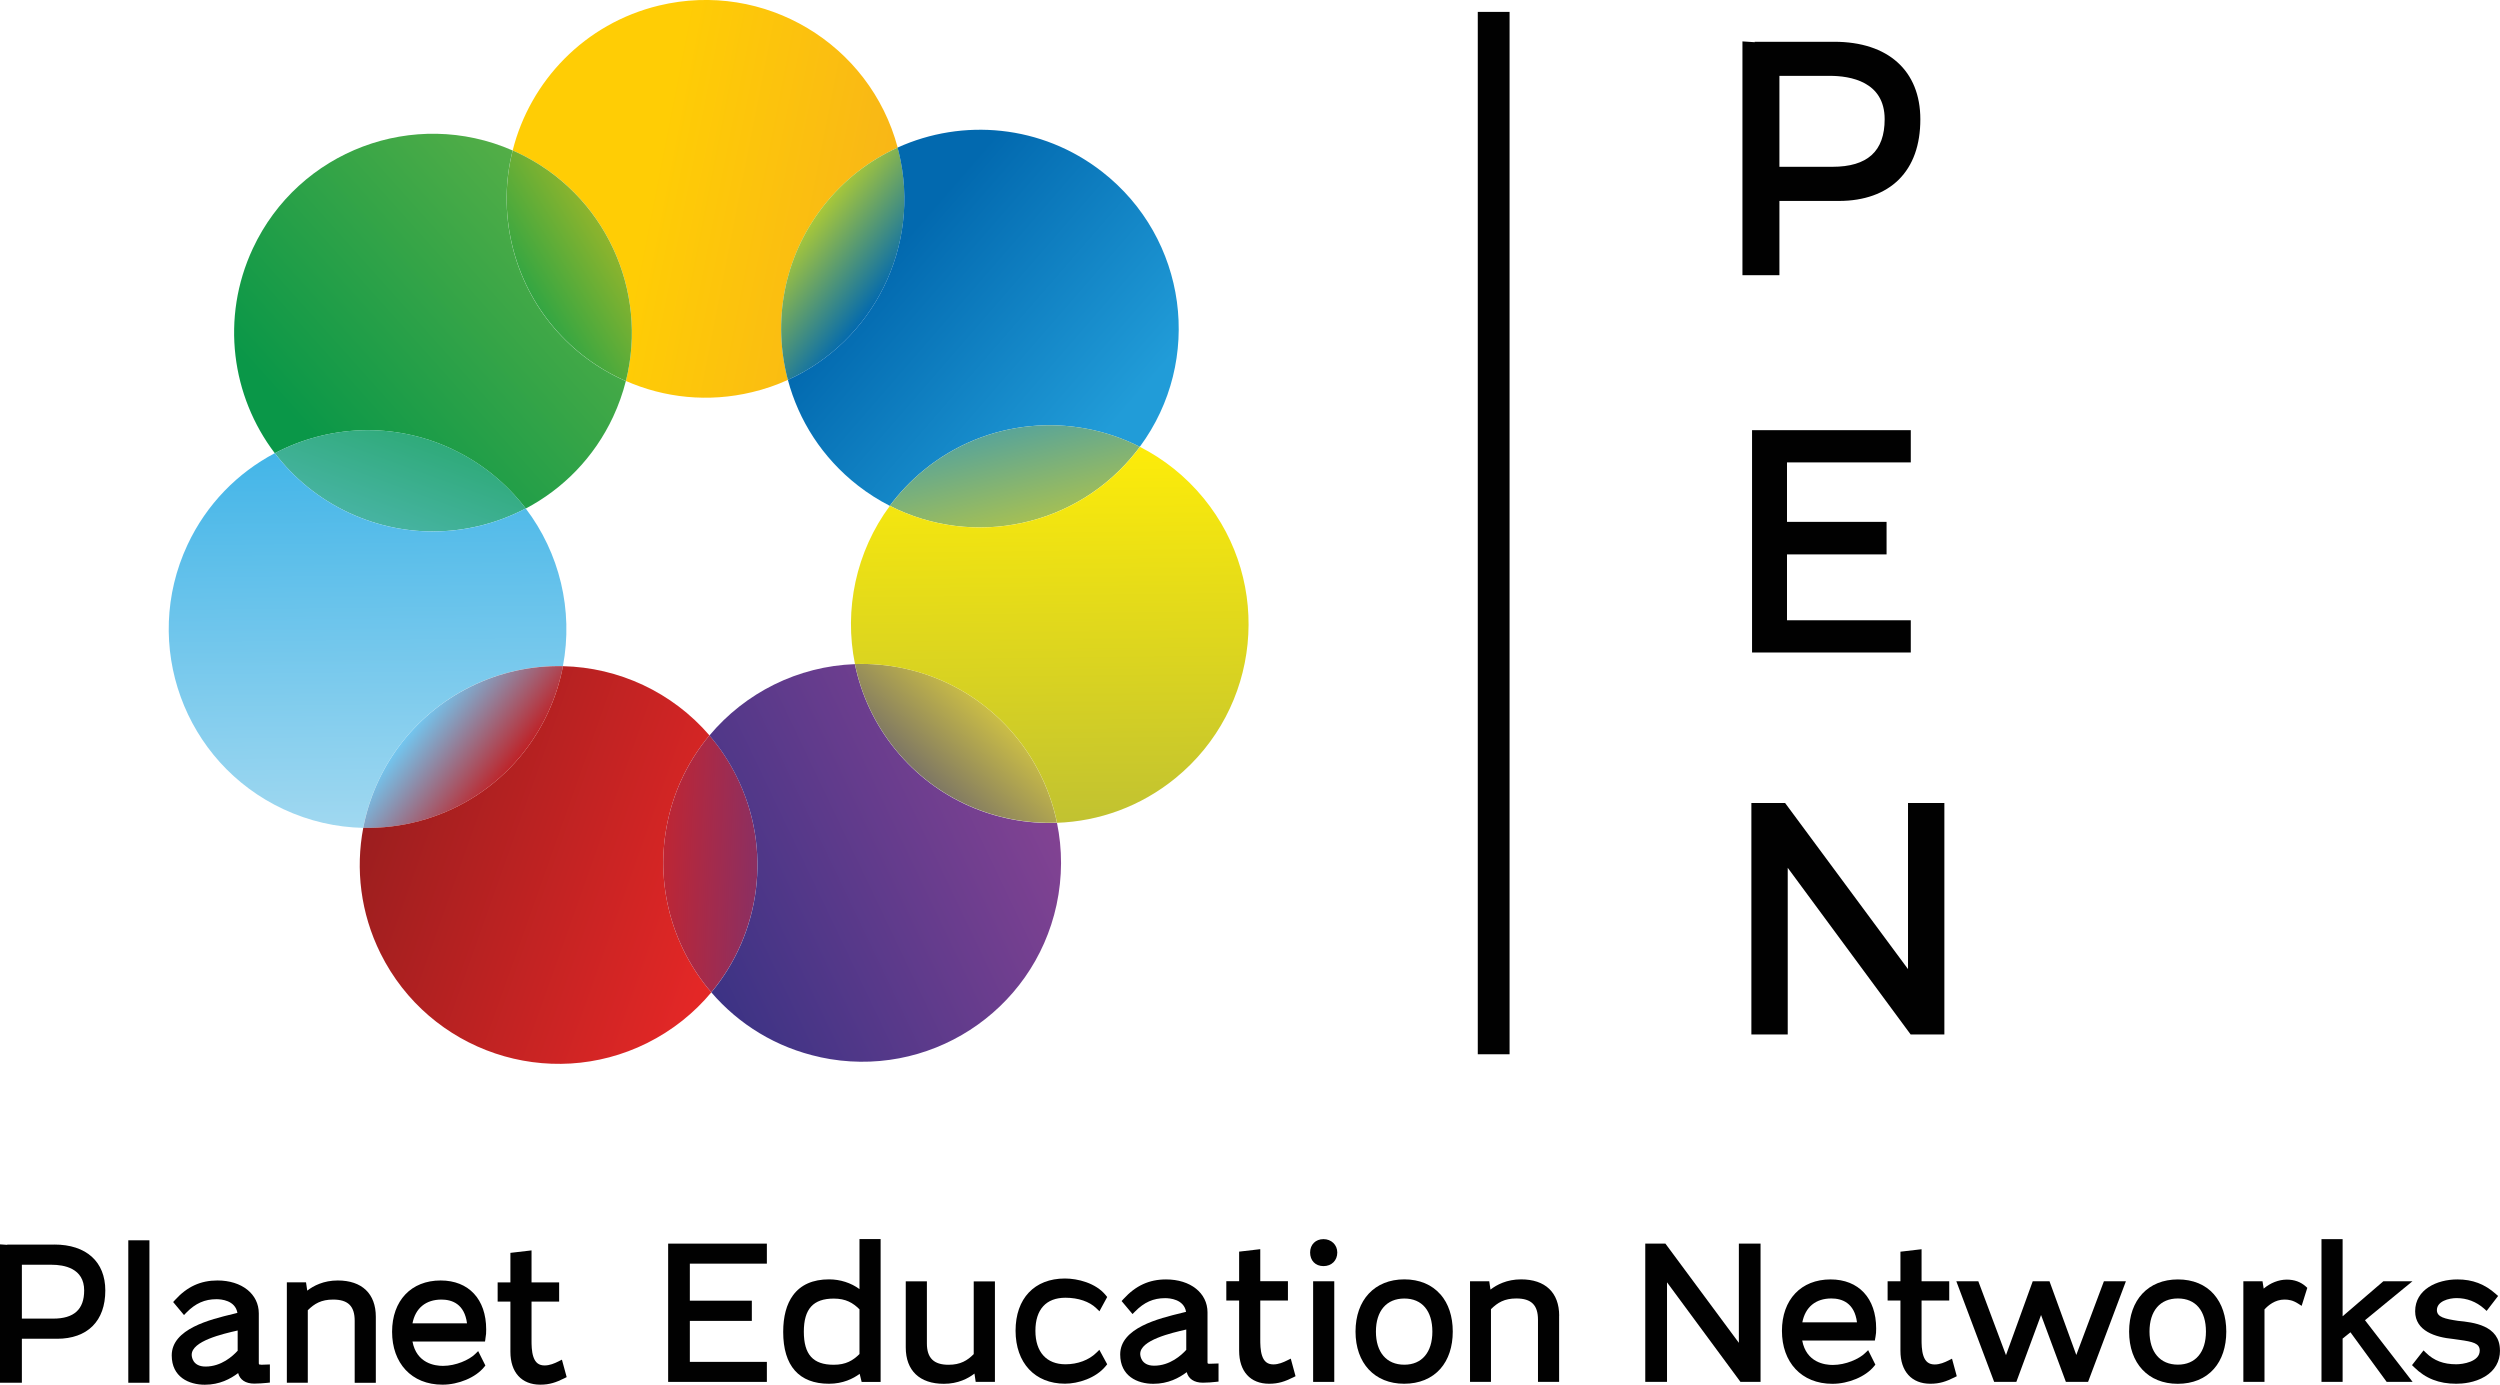
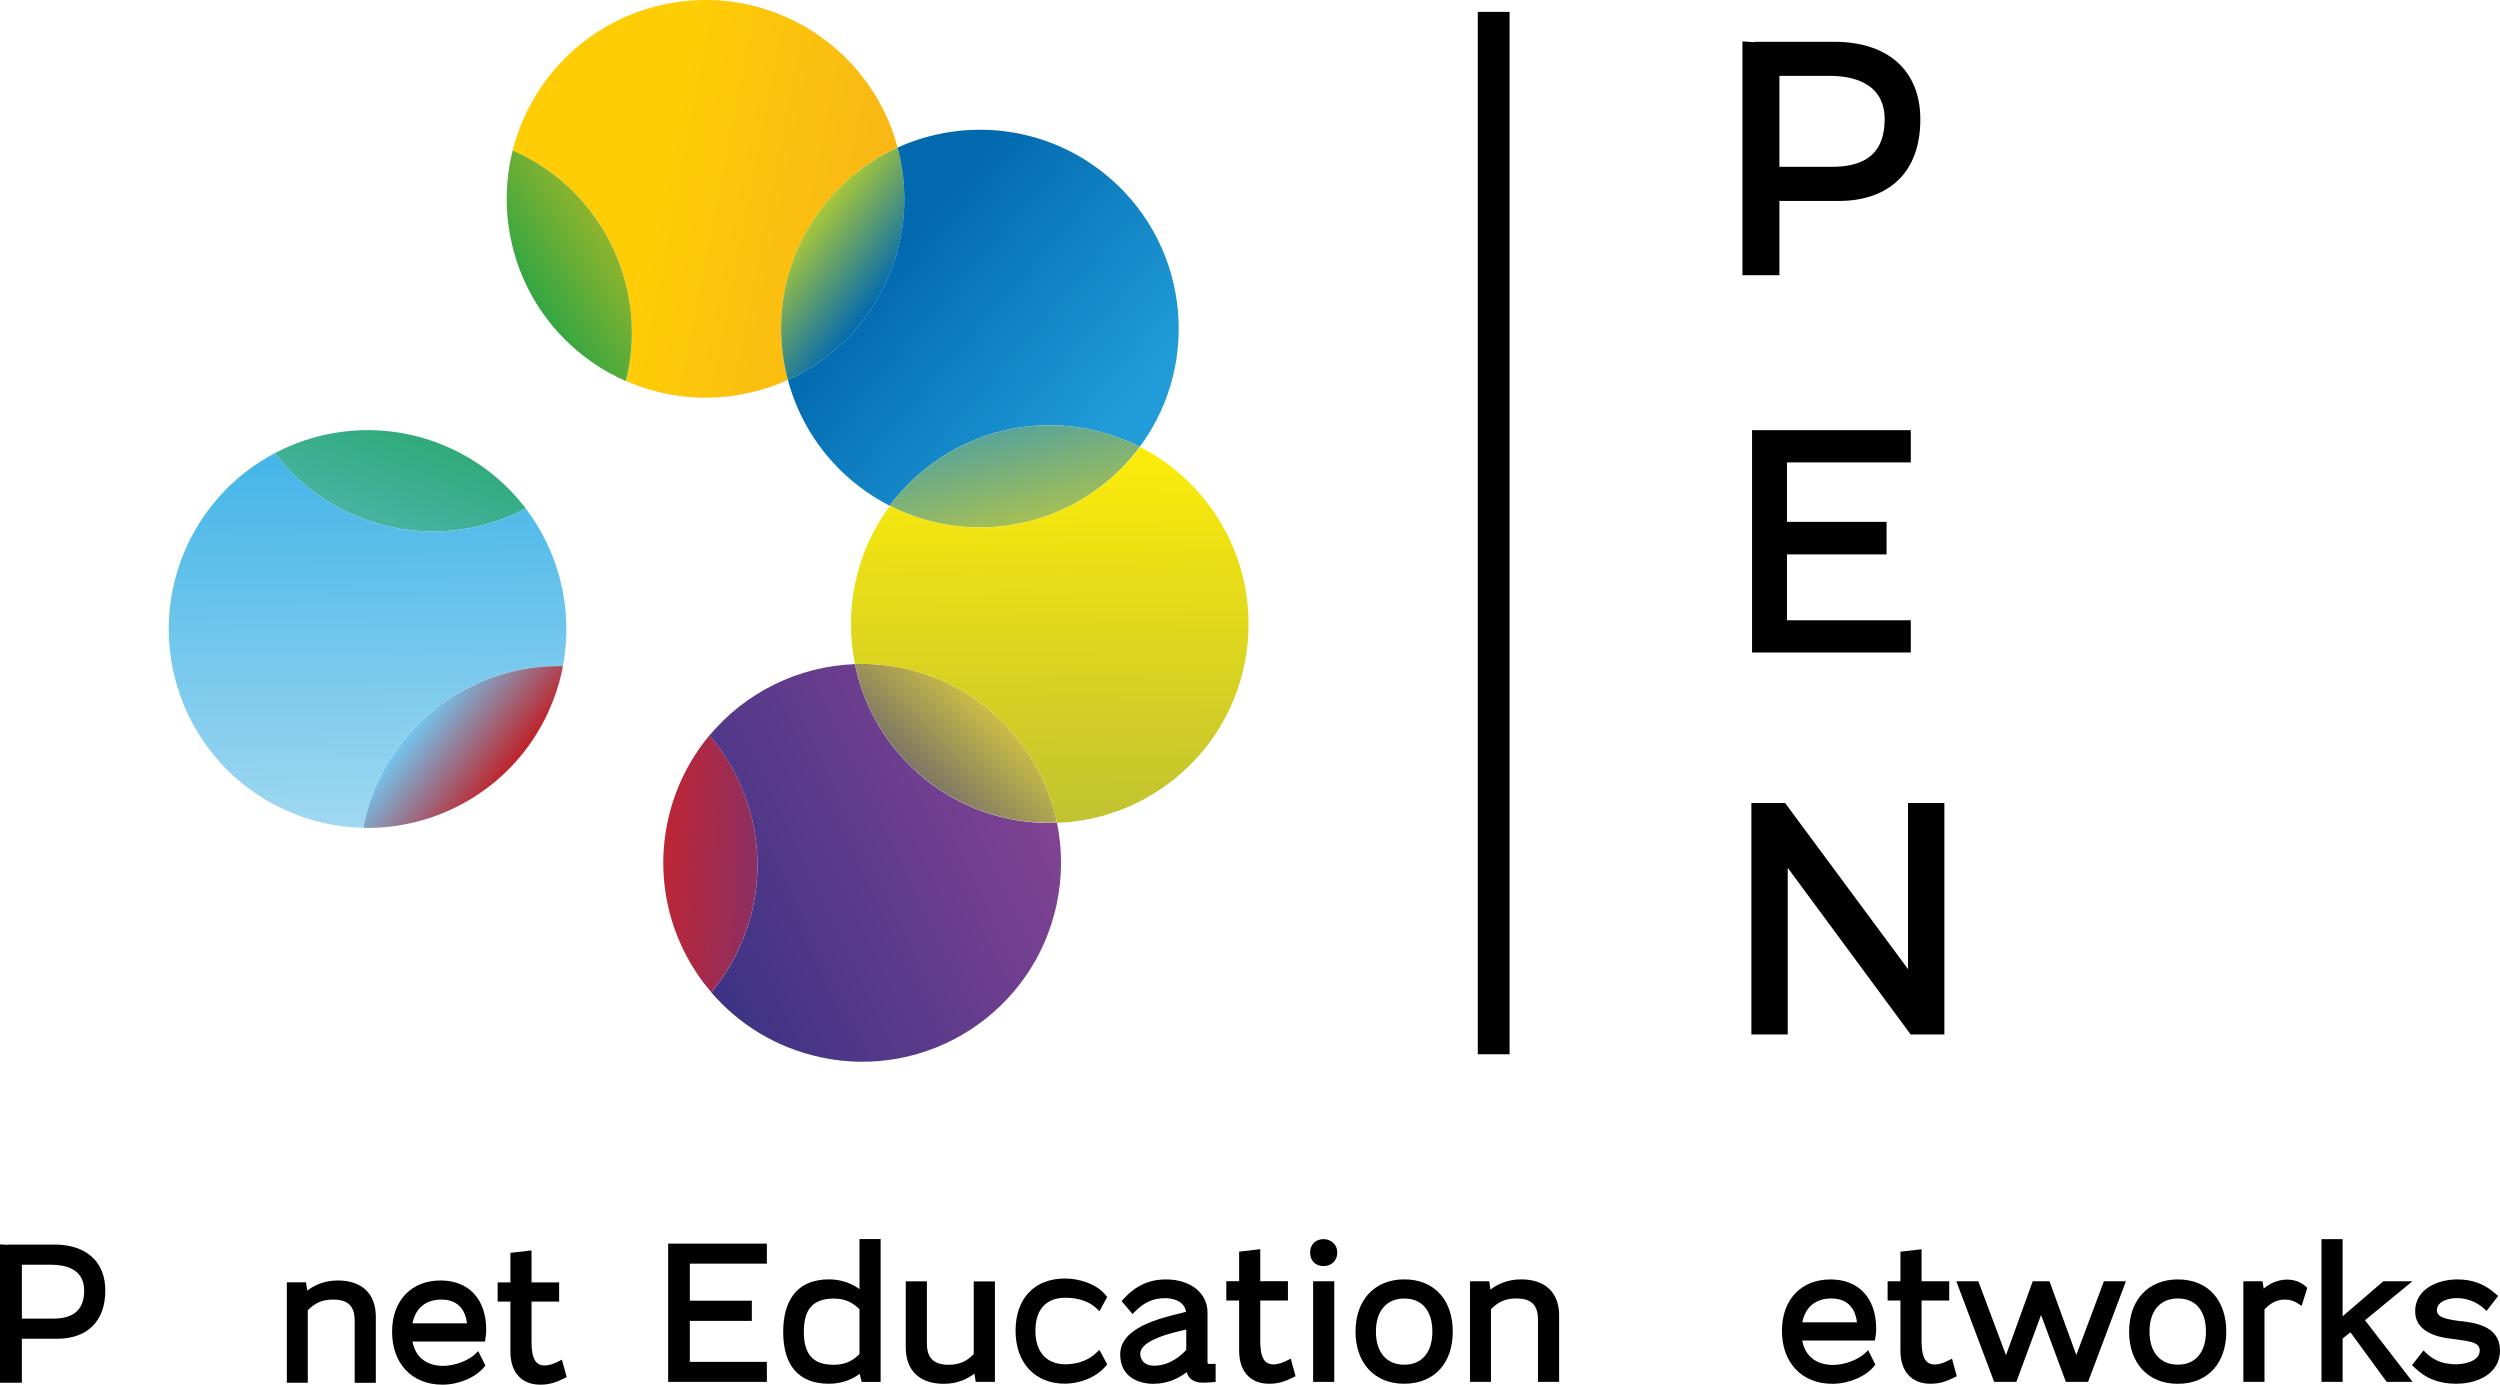
<svg xmlns="http://www.w3.org/2000/svg" id="Layer_1" data-name="Layer 1" viewBox="0 0 405.71 224.71">
  <defs>
    <style>
      .cls-1 {
        fill: url(#linear-gradient-12);
      }

      .cls-1, .cls-2, .cls-3, .cls-4, .cls-5, .cls-6, .cls-7, .cls-8, .cls-9, .cls-10, .cls-11, .cls-12, .cls-13, .cls-14, .cls-15 {
        stroke-width: 0px;
      }

      .cls-2 {
        fill: url(#linear-gradient);
      }

      .cls-3 {
        fill: url(#linear-gradient-6);
      }

      .cls-4 {
        fill: #010101;
      }

      .cls-5 {
        fill: url(#linear-gradient-11);
      }

      .cls-6 {
        fill: url(#linear-gradient-5);
      }

      .cls-7 {
        fill: url(#linear-gradient-13);
      }

      .cls-8 {
        fill: url(#linear-gradient-14);
      }

      .cls-9 {
        fill: url(#linear-gradient-2);
      }

      .cls-10 {
        fill: url(#linear-gradient-7);
      }

      .cls-11 {
        fill: url(#linear-gradient-3);
      }

      .cls-12 {
        fill: url(#linear-gradient-9);
      }

      .cls-13 {
        fill: url(#linear-gradient-8);
      }

      .cls-14 {
        fill: url(#linear-gradient-10);
      }

      .cls-15 {
        fill: url(#linear-gradient-4);
      }
    </style>
    <linearGradient id="linear-gradient" x1="-5721.45" y1="-4247.51" x2="-5729.64" y2="-4208.28" gradientTransform="translate(-4034.32 5809.72) rotate(89.32)" gradientUnits="userSpaceOnUse">
      <stop offset="0" stop-color="#f8b518" />
      <stop offset="1" stop-color="#ffcd05" />
    </linearGradient>
    <linearGradient id="linear-gradient-2" x1="-5722.08" y1="-4232.88" x2="-5711.82" y2="-4245.74" gradientTransform="translate(-4034.32 5809.72) rotate(89.32)" gradientUnits="userSpaceOnUse">
      <stop offset="0" stop-color="#a7c739" />
      <stop offset="1" stop-color="#0269af" />
    </linearGradient>
    <linearGradient id="linear-gradient-3" x1="-5688.6" y1="-4281.21" x2="-5718.74" y2="-4247.3" gradientTransform="translate(-4034.32 5809.72) rotate(89.32)" gradientUnits="userSpaceOnUse">
      <stop offset="0" stop-color="#219cd8" />
      <stop offset="1" stop-color="#0269af" />
    </linearGradient>
    <linearGradient id="linear-gradient-4" x1="-5730.92" y1="-4217.26" x2="-5710.31" y2="-4183.57" gradientTransform="translate(-4034.32 5809.72) rotate(89.32)" gradientUnits="userSpaceOnUse">
      <stop offset="0" stop-color="#fcc512" />
      <stop offset="1" stop-color="#13a14a" />
    </linearGradient>
    <linearGradient id="linear-gradient-5" x1="-5729.37" y1="-4198.64" x2="-5689.48" y2="-4152.99" gradientTransform="translate(-4034.32 5809.72) rotate(89.32)" gradientUnits="userSpaceOnUse">
      <stop offset="0" stop-color="#5ab047" />
      <stop offset="1" stop-color="#0a9748" />
    </linearGradient>
    <linearGradient id="linear-gradient-6" x1="51.86" y1="531.65" x2="74.37" y2="470.27" gradientTransform="translate(0 -417.89)" gradientUnits="userSpaceOnUse">
      <stop offset="0" stop-color="#73c5ee" />
      <stop offset="1" stop-color="#139f49" />
    </linearGradient>
    <linearGradient id="linear-gradient-7" x1="-5687.36" y1="-4161.42" x2="-5626.39" y2="-4161.42" gradientTransform="translate(-4034.32 5809.72) rotate(89.32)" gradientUnits="userSpaceOnUse">
      <stop offset="0" stop-color="#43b5e8" />
      <stop offset="1" stop-color="#a0d8f0" />
    </linearGradient>
    <linearGradient id="linear-gradient-8" x1="-5644.42" y1="-4170.29" x2="-5634.09" y2="-4183.24" gradientTransform="translate(-4034.32 5809.72) rotate(89.32)" gradientUnits="userSpaceOnUse">
      <stop offset="0" stop-color="#73c5ee" />
      <stop offset="1" stop-color="#bf2126" />
    </linearGradient>
    <linearGradient id="linear-gradient-9" x1="-5610.27" y1="-4218.35" x2="-5633.17" y2="-4156.18" gradientTransform="translate(-4034.32 5809.72) rotate(89.32)" gradientUnits="userSpaceOnUse">
      <stop offset="0" stop-color="#e32726" />
      <stop offset="1" stop-color="#941d1e" />
    </linearGradient>
    <linearGradient id="linear-gradient-10" x1="103.04" y1="557.51" x2="137.34" y2="559.12" gradientTransform="translate(0 -417.89)" gradientUnits="userSpaceOnUse">
      <stop offset="0" stop-color="#cc2327" />
      <stop offset="1" stop-color="#5d388c" />
    </linearGradient>
    <linearGradient id="linear-gradient-11" x1="-5633.55" y1="-4270.97" x2="-5602.17" y2="-4203.28" gradientTransform="translate(-4034.32 5809.72) rotate(89.32)" gradientUnits="userSpaceOnUse">
      <stop offset="0" stop-color="#844393" />
      <stop offset="1" stop-color="#303082" />
    </linearGradient>
    <linearGradient id="linear-gradient-12" x1="159.94" y1="475.76" x2="169.32" y2="514.09" gradientTransform="translate(0 -417.89)" gradientUnits="userSpaceOnUse">
      <stop offset="0" stop-color="#1d8fce" />
      <stop offset="1" stop-color="#ded421" />
    </linearGradient>
    <linearGradient id="linear-gradient-13" x1="167.24" y1="525.73" x2="139.36" y2="555.21" gradientTransform="translate(0 -417.89)" gradientUnits="userSpaceOnUse">
      <stop offset="0" stop-color="#fdeb32" />
      <stop offset="1" stop-color="#303082" />
    </linearGradient>
    <linearGradient id="linear-gradient-14" x1="-5686.73" y1="-4272.13" x2="-5625.88" y2="-4272.13" gradientTransform="translate(-4034.32 5809.72) rotate(89.32)" gradientUnits="userSpaceOnUse">
      <stop offset="0" stop-color="#fdec09" />
      <stop offset="1" stop-color="#c1c231" />
    </linearGradient>
  </defs>
  <g>
    <path class="cls-2" d="m101.57,61.84c3.71-14.7-3.39-30.44-17.65-37.1-.24-.11-.48-.22-.72-.33,2.84-11.26,11.68-20.6,23.75-23.51,17.07-4.11,34.23,6.18,38.73,23.05-4.6,2.09-8.78,5.29-12.1,9.56-6.45,8.29-8.22,18.72-5.71,28.14-1.84.84-3.78,1.51-5.81,1.99-7.12,1.72-14.26.92-20.48-1.81h0Z" />
    <path class="cls-9" d="m127.86,61.65c-2.51-9.42-.74-19.86,5.71-28.14,3.32-4.27,7.5-7.47,12.1-9.56.07.25.13.51.2.77,3.68,15.29-4.19,30.66-18,36.93Z" />
    <path class="cls-11" d="m144.4,82.09c-1.8-.92-3.53-2.01-5.18-3.3-5.78-4.5-9.61-10.57-11.36-17.14,13.81-6.27,21.68-21.64,18-36.93-.06-.26-.13-.52-.2-.77,10.57-4.8,23.38-3.72,33.18,3.91,13.85,10.78,16.51,30.61,6.13,44.65-11.05-5.61-24.84-4.56-35.05,3.78-2.12,1.74-3.97,3.69-5.53,5.8h0,0Z" />
    <path class="cls-15" d="m101.57,61.84c-8.93-3.91-15.98-11.81-18.44-22.01-1.26-5.26-1.17-10.52.07-15.42.24.11.48.22.72.33,14.25,6.66,21.36,22.4,17.65,37.1h0Z" />
-     <path class="cls-6" d="m73.31,72.85c-9.51-4.44-20.08-3.84-28.71.7-7.03-9.24-8.82-21.97-3.57-33.22,7.43-15.91,26.17-22.92,42.16-15.91-1.24,4.9-1.33,10.16-.07,15.42,2.46,10.21,9.51,18.1,18.44,22.01-.49,1.96-1.18,3.89-2.06,5.79-3.1,6.64-8.17,11.72-14.18,14.89-3.06-4.02-7.11-7.38-12.01-9.67h0Z" />
    <path class="cls-3" d="m56.61,83.21c-4.9-2.29-8.95-5.65-12.01-9.67,8.63-4.54,19.2-5.14,28.71-.7,4.9,2.29,8.95,5.65,12.01,9.67-8.62,4.54-19.2,5.14-28.7.7h0,0Z" />
    <path class="cls-10" d="m58.95,134.35c-4.35-.09-8.75-1.07-12.95-3.03-16.15-7.54-23.12-26.74-15.58-42.89,3.1-6.64,8.17-11.72,14.18-14.89,3.06,4.02,7.11,7.38,12.01,9.67,9.51,4.44,20.08,3.85,28.7-.7,5.48,7.2,7.77,16.51,6.04,25.59-5.06-.11-10.21.96-15.05,3.36-9.4,4.67-15.53,13.3-17.36,22.88h0Z" />
    <path class="cls-13" d="m58.95,134.35c1.83-9.58,7.95-18.21,17.36-22.88,4.84-2.4,10-3.48,15.05-3.36-.49,2.58-1.31,5.14-2.47,7.63-5.58,11.95-17.55,18.88-29.94,18.61h0Z" />
-     <path class="cls-12" d="m61.75,154.72c-3.25-6.56-4.07-13.69-2.8-20.37,12.39.26,24.36-6.66,29.94-18.61,1.16-2.49,1.98-5.05,2.47-7.63,9.04.2,17.75,4.22,23.77,11.23-3.24,3.88-5.62,8.58-6.76,13.87-2.21,10.26.72,20.44,7.07,27.83-2.78,3.34-6.3,6.18-10.44,8.24-15.96,7.92-35.32,1.4-43.25-14.56h0Z" />
    <path class="cls-14" d="m115.44,161.04c-6.35-7.4-9.28-17.57-7.07-27.83,1.14-5.28,3.52-9.98,6.76-13.87,1.71,1.99,3.2,4.23,4.42,6.68,5.86,11.81,3.82,25.49-4.11,35.01Z" />
    <path class="cls-5" d="m133.11,171.56c-7.16-1.54-13.24-5.35-17.67-10.51,7.93-9.52,9.98-23.2,4.11-35.01-1.22-2.46-2.71-4.7-4.42-6.68,5.8-6.94,14.36-11.25,23.6-11.58,1.01,4.95,3.21,9.74,6.63,13.93,6.64,8.13,16.43,12.18,26.17,11.83.88,4.26.9,8.77-.07,13.3-3.76,17.42-20.93,28.5-38.35,24.73h0Z" />
    <path class="cls-1" d="m144.4,82.09c1.56-2.11,3.41-4.06,5.53-5.8,10.21-8.34,24-9.39,35.05-3.78-.16.21-.32.43-.48.63-9.66,12.42-26.59,15.84-40.1,8.94h0Z" />
    <path class="cls-7" d="m145.37,121.69c-3.42-4.19-5.62-8.97-6.63-13.93,2.62-.09,5.3.14,7.98.71,12.89,2.78,22.31,12.91,24.81,25.04-9.74.35-19.52-3.7-26.17-11.83h0,0Z" />
    <path class="cls-8" d="m171.54,133.52c-2.5-12.14-11.92-22.27-24.81-25.04-2.69-.58-5.36-.81-7.98-.71-1.81-8.86.16-18.25,5.66-25.68,13.51,6.9,30.44,3.47,40.1-8.94.16-.21.32-.42.48-.63,3.88,1.97,7.42,4.77,10.35,8.35,11.28,13.8,9.23,34.13-4.57,45.4-5.67,4.63-12.44,7.02-19.24,7.26h0,0Z" />
  </g>
  <rect class="cls-4" x="239.82" y="1.93" width="5.16" height="169.16" />
  <path class="cls-4" d="m297.67,6.78h-12.92l.02.07-2-.13v37.94h6v-12.05h9.67c4.07,0,7.42-1.2,9.7-3.46,2.32-2.31,3.5-5.61,3.5-9.79,0-7.87-5.22-12.58-13.97-12.58h0Zm-.31,20.29h-8.59v-14.76h8.18c3.32,0,8.9.92,8.9,7.04,0,5.19-2.78,7.72-8.49,7.72Z" />
  <polygon class="cls-4" points="290 75.04 290 84.69 306.16 84.69 306.16 89.97 290 89.97 290 100.66 310.09 100.66 310.09 105.89 284.33 105.89 284.33 69.81 310.09 69.81 310.09 75.04 290 75.04" />
  <polygon class="cls-4" points="315.54 130.31 315.54 167.88 310.07 167.88 290.12 140.83 290.12 167.88 284.22 167.88 284.22 130.31 289.69 130.31 309.64 157.27 309.64 130.31 315.54 130.31" />
  <g>
    <path class="cls-4" d="m8.82,201.98H1.17v.04s-1.17-.08-1.17-.08v22.46h3.55v-7.14h5.73c2.41,0,4.4-.71,5.74-2.05,1.37-1.37,2.07-3.32,2.07-5.79,0-4.66-3.09-7.45-8.27-7.45h0Zm-.18,12.01H3.55v-8.74h4.84c1.97,0,5.27.54,5.27,4.17,0,3.07-1.64,4.57-5.02,4.57Z" />
-     <rect class="cls-4" x="20.82" y="201.28" width="3.43" height="23.12" />
-     <path class="cls-4" d="m42.36,221.46c-.36,0-.36-.02-.36-.36v-7.96c0-3.14-2.76-5.34-6.71-5.34-2.73,0-4.92,1-6.88,3.16l-.31.34,1.76,2.11.4-.41c1.46-1.49,2.97-2.16,4.87-2.16.74,0,3.04.17,3.4,2.22-.21.05-.44.11-.67.17-3.74.9-9.99,2.41-9.99,6.73,0,3.51,2.78,4.76,5.37,4.76,2.4,0,4.16-.95,5.41-1.89.27,1.08,1.2,1.71,2.61,1.71.78,0,1.51-.07,2.07-.12l.47-.05v-2.94l-1.44.05h0Zm-3.79-2.26c-.79.87-2.65,2.57-5.21,2.57-2.19,0-2.25-1.72-2.25-1.91,0-2.23,5.03-3.39,7.45-3.94,0,0,0,0,.01,0v3.29h0Z" />
    <path class="cls-4" d="m60.99,213.7v10.71h-3.43v-10.07c0-2.38-1.08-3.44-3.5-3.44-1.93,0-3.03.66-4.11,1.73v11.77h-3.4v-16.3h3.11l.2,1.35c1.02-.79,2.65-1.65,4.96-1.65,3.92,0,6.17,2.15,6.17,5.89h0Z" />
    <path class="cls-4" d="m78.77,217.25c.02-.1.03-.19.04-.26.07-.42.09-.58.09-1.25,0-4.89-2.83-7.94-7.39-7.94-4.78,0-7.88,3.27-7.88,8.33s3.13,8.58,8.18,8.58c2.61,0,5.39-1.17,6.75-2.85l.21-.26-1.17-2.34-.51.5c-.95.92-3.1,1.9-5.21,1.9-1.3,0-4.27-.4-4.94-3.95h11.77l.07-.45h0s0,0,0,0Zm-11.83-2.49c.47-2.46,2.16-3.86,4.7-3.86,1.7,0,3.74.69,4.15,3.86h-8.85Z" />
    <path class="cls-4" d="m91.95,223.49l-.38.19c-1.31.65-2.36,1.03-3.89,1.03-3.04,0-4.85-2-4.85-5.34v-8.14h-2.07v-3.12h2.07v-4.79l3.43-.4v5.19h4.48v3.12h-4.48v6.24c0,.74,0,1.85.3,2.73.32.95.9,1.39,1.82,1.39.83,0,1.6-.33,2.24-.65l.57-.29.77,2.83h0Z" />
  </g>
  <g>
    <polygon class="cls-4" points="111.95 205.07 111.95 211.08 122.01 211.08 122.01 214.36 111.95 214.36 111.95 221.01 124.45 221.01 124.45 224.26 108.43 224.26 108.43 201.82 124.45 201.82 124.45 205.07 111.95 205.07" />
    <path class="cls-4" d="m139.48,201.09v8.11c-1.37-1.01-3.12-1.58-4.94-1.58-2.62,0-4.59.87-5.85,2.59-1.05,1.43-1.59,3.43-1.59,5.94,0,5.5,2.57,8.41,7.43,8.41,2.27,0,3.93-.83,4.98-1.61l.32,1.31h3.08v-23.18h-3.43,0Zm0,11.38v7.27c-1.06,1.05-2.21,1.74-4.18,1.74-3.36,0-4.85-1.66-4.85-5.37s1.54-5.37,4.85-5.37c1.97,0,3.12.69,4.18,1.74h0Z" />
    <path class="cls-4" d="m161.46,207.93v16.33h-3.12l-.2-1.35c-1.02.79-2.66,1.66-4.97,1.66-3.93,0-6.18-2.15-6.18-5.9v-10.73h3.43v10.09c0,2.35,1.12,3.45,3.51,3.45,1.94,0,3.06-.69,4.09-1.73v-11.8h3.44Z" />
    <path class="cls-4" d="m178.42,219.08l1.26,2.32-.22.27c-1.61,1.99-4.5,2.88-6.64,2.88-4.87,0-8.01-3.37-8.01-8.6s3.07-8.47,8.01-8.47c2.04,0,5.01.71,6.64,2.73l.22.27-1.26,2.32-.5-.49c-1.12-1.09-2.94-1.71-5.01-1.71-3.15,0-4.88,1.91-4.88,5.37s1.82,5.43,4.88,5.43c1.97,0,3.8-.68,5.01-1.87l.5-.49h0s0,0,0,0Z" />
-     <path class="cls-4" d="m196.32,221.32c-.36,0-.36-.02-.36-.36v-7.98c0-3.15-2.77-5.35-6.73-5.35-2.74,0-4.93,1.01-6.9,3.17l-.31.34,1.77,2.11.41-.41c1.47-1.5,2.97-2.17,4.88-2.17.74,0,3.05.17,3.4,2.22-.21.05-.44.11-.68.17-3.74.91-10.01,2.42-10.01,6.74,0,3.52,2.78,4.77,5.38,4.77,2.41,0,4.17-.95,5.42-1.89.27,1.08,1.2,1.71,2.62,1.71.78,0,1.52-.07,2.07-.13l.47-.05v-2.94l-1.44.05h0Zm-3.8-2.27c-.79.88-2.66,2.58-5.22,2.58-2.19,0-2.26-1.72-2.26-1.92,0-2.23,5.04-3.39,7.47-3.95q1.62-.37,0,0v3.3h0,0Z" />
+     <path class="cls-4" d="m196.32,221.32c-.36,0-.36-.02-.36-.36v-7.98c0-3.15-2.77-5.35-6.73-5.35-2.74,0-4.93,1.01-6.9,3.17l-.31.34,1.77,2.11.41-.41c1.47-1.5,2.97-2.17,4.88-2.17.74,0,3.05.17,3.4,2.22-.21.05-.44.11-.68.17-3.74.91-10.01,2.42-10.01,6.74,0,3.52,2.78,4.77,5.38,4.77,2.41,0,4.17-.95,5.42-1.89.27,1.08,1.2,1.71,2.62,1.71.78,0,1.52-.07,2.07-.13v-2.94l-1.44.05h0Zm-3.8-2.27c-.79.88-2.66,2.58-5.22,2.58-2.19,0-2.26-1.72-2.26-1.92,0-2.23,5.04-3.39,7.47-3.95q1.62-.37,0,0v3.3h0,0Z" />
    <path class="cls-4" d="m210.24,223.34l-.38.19c-1.31.65-2.37,1.03-3.9,1.03-3.05,0-4.87-2-4.87-5.36v-8.15h-2.08v-3.13h2.08v-4.8l3.43-.4v5.2h4.49v3.13h-4.49v6.25c0,.74,0,1.85.3,2.73.32.95.91,1.39,1.83,1.39.83,0,1.6-.33,2.24-.65l.58-.29.77,2.84h0Z" />
    <g>
      <path class="cls-4" d="m217.02,203.26c0,1.3-.92,2.21-2.24,2.21s-2.17-.91-2.17-2.21.91-2.17,2.17-2.17,2.24.91,2.24,2.17h0Z" />
      <rect class="cls-4" x="213.1" y="207.93" width="3.43" height="16.33" />
    </g>
    <path class="cls-4" d="m233.76,210.06c-1.39-1.59-3.42-2.44-5.86-2.44-4.81,0-7.92,3.33-7.92,8.47s3.1,8.47,7.89,8.47c2.45,0,4.48-.84,5.88-2.42,1.32-1.5,2.01-3.59,2.01-6.05s-.69-4.54-2-6.04h0Zm-5.86,11.41c-2.89,0-4.61-2.01-4.61-5.37s1.72-5.37,4.61-5.37,4.55,2.01,4.55,5.37-1.7,5.37-4.55,5.37Z" />
    <path class="cls-4" d="m253.02,213.53v10.73h-3.43v-10.09c0-2.38-1.08-3.45-3.51-3.45-1.93,0-3.03.66-4.12,1.74v11.8h-3.4v-16.33h3.12l.2,1.35c1.02-.79,2.66-1.66,4.97-1.66,3.93,0,6.18,2.15,6.18,5.9h0Z" />
  </g>
  <g>
-     <polygon class="cls-4" points="285.71 201.82 285.71 224.26 282.45 224.26 270.53 208.1 270.53 224.26 267 224.26 267 201.82 270.27 201.82 282.19 217.92 282.19 201.82 285.71 201.82" />
    <path class="cls-4" d="m304.34,217.09c.01-.1.03-.19.04-.26.07-.42.09-.58.09-1.25,0-4.9-2.84-7.95-7.4-7.95-4.79,0-7.89,3.28-7.89,8.35s3.14,8.59,8.19,8.59c2.62,0,5.4-1.17,6.76-2.85l.21-.26-1.17-2.35-.52.5c-.95.92-3.1,1.9-5.23,1.9-1.3,0-4.28-.4-4.95-3.96h11.79l.07-.45h0s0,0,0,0Zm-2.99-2.5h-8.86c.48-2.47,2.16-3.87,4.71-3.87,1.7,0,3.75.69,4.16,3.87h0Z" />
    <path class="cls-4" d="m317.55,223.34l-.38.19c-1.31.65-2.37,1.03-3.9,1.03-3.04,0-4.86-2-4.86-5.35v-8.15h-2.08v-3.13h2.08v-4.8l3.43-.4v5.2h4.49v3.13h-4.49v6.25c0,.74,0,1.85.3,2.73.32.95.91,1.39,1.83,1.39.83,0,1.6-.33,2.24-.65l.57-.29.77,2.84h0Z" />
    <polygon class="cls-4" points="345 207.93 338.86 224.26 335.26 224.26 331.23 213.4 327.22 224.26 323.62 224.26 317.48 207.93 321.05 207.93 325.54 219.92 329.88 207.93 332.6 207.93 336.95 219.89 341.43 207.93 345 207.93" />
    <path class="cls-4" d="m359.3,210.06c-1.39-1.59-3.42-2.43-5.86-2.43-4.81,0-7.92,3.32-7.92,8.47s3.1,8.47,7.89,8.47c2.45,0,4.48-.84,5.87-2.42,1.32-1.49,2.01-3.59,2.01-6.05s-.69-4.54-2-6.04h0,0Zm-5.86,11.4c-2.88,0-4.61-2.01-4.61-5.37s1.72-5.37,4.61-5.37,4.55,2.01,4.55,5.37-1.7,5.37-4.55,5.37h0Z" />
    <path class="cls-4" d="m374.44,208.99l-.92,2.93-.58-.37c-.85-.54-1.51-.65-2.22-.65-1.51,0-2.63.94-3.23,1.6v11.75h-3.43v-16.32h3.11l.19,1.19c1.09-.93,2.44-1.46,3.76-1.46,1.21,0,2.24.37,3.07,1.11l.25.23h0Z" />
    <polygon class="cls-4" points="391.53 224.26 387.32 224.26 381.44 216.21 380.17 217.23 380.17 224.26 376.74 224.26 376.74 201.09 380.17 201.09 380.17 213.61 386.78 207.93 391.5 207.93 383.8 214.25 391.53 224.26" />
    <path class="cls-4" d="m405.71,219.15c0,1.8-.84,3.27-2.43,4.23-1.69,1.03-3.65,1.18-4.67,1.18-2.81,0-4.98-.85-6.84-2.69l-.34-.33,1.87-2.39.42.41c1.28,1.25,2.83,1.84,4.89,1.84,1.06,0,3.81-.4,3.81-2.22,0-1.17-1.07-1.44-3.35-1.75-.32-.04-.66-.09-.99-.14-2.81-.27-6.14-1.27-6.14-4.49,0-3.55,3.55-5.17,6.85-5.17,2.46,0,4.44.75,6.25,2.37l.36.32-1.86,2.42-.42-.38c-1.25-1.11-2.79-1.7-4.45-1.7-1.29,0-3.2.52-3.2,1.95,0,1.14,1.29,1.42,3.42,1.74,2.39.24,6.81.68,6.81,4.8h0Z" />
  </g>
</svg>